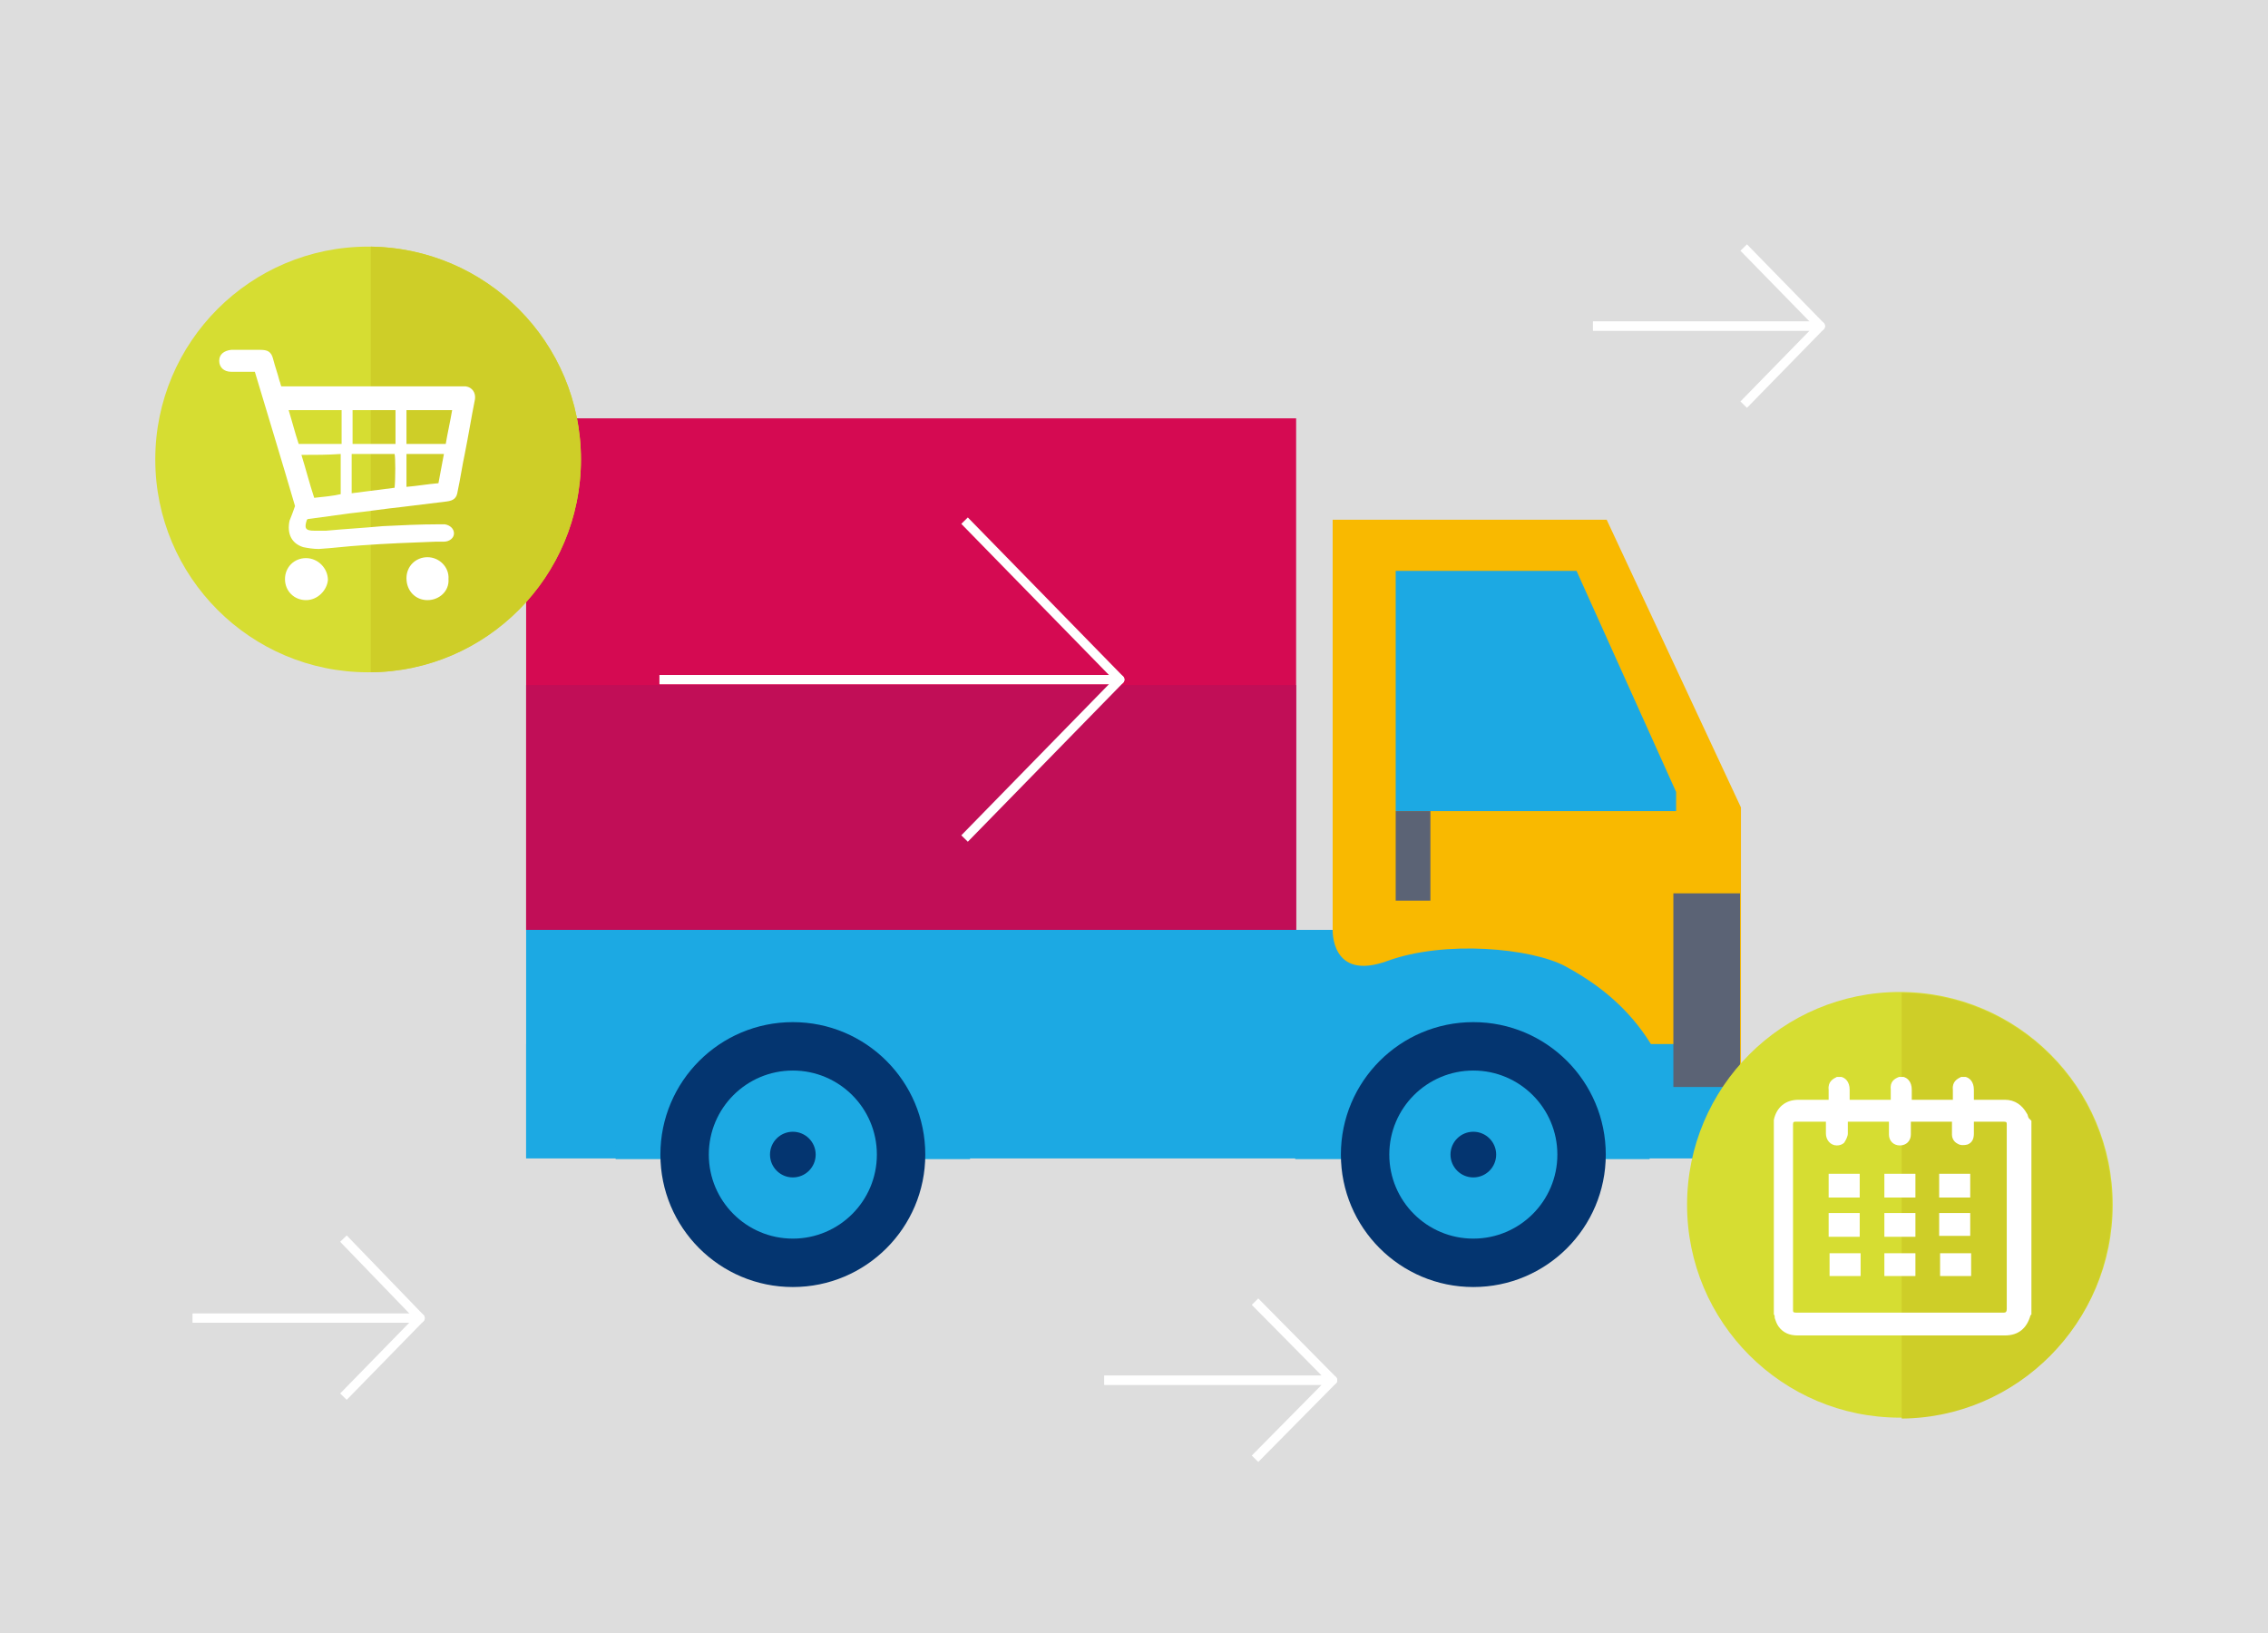
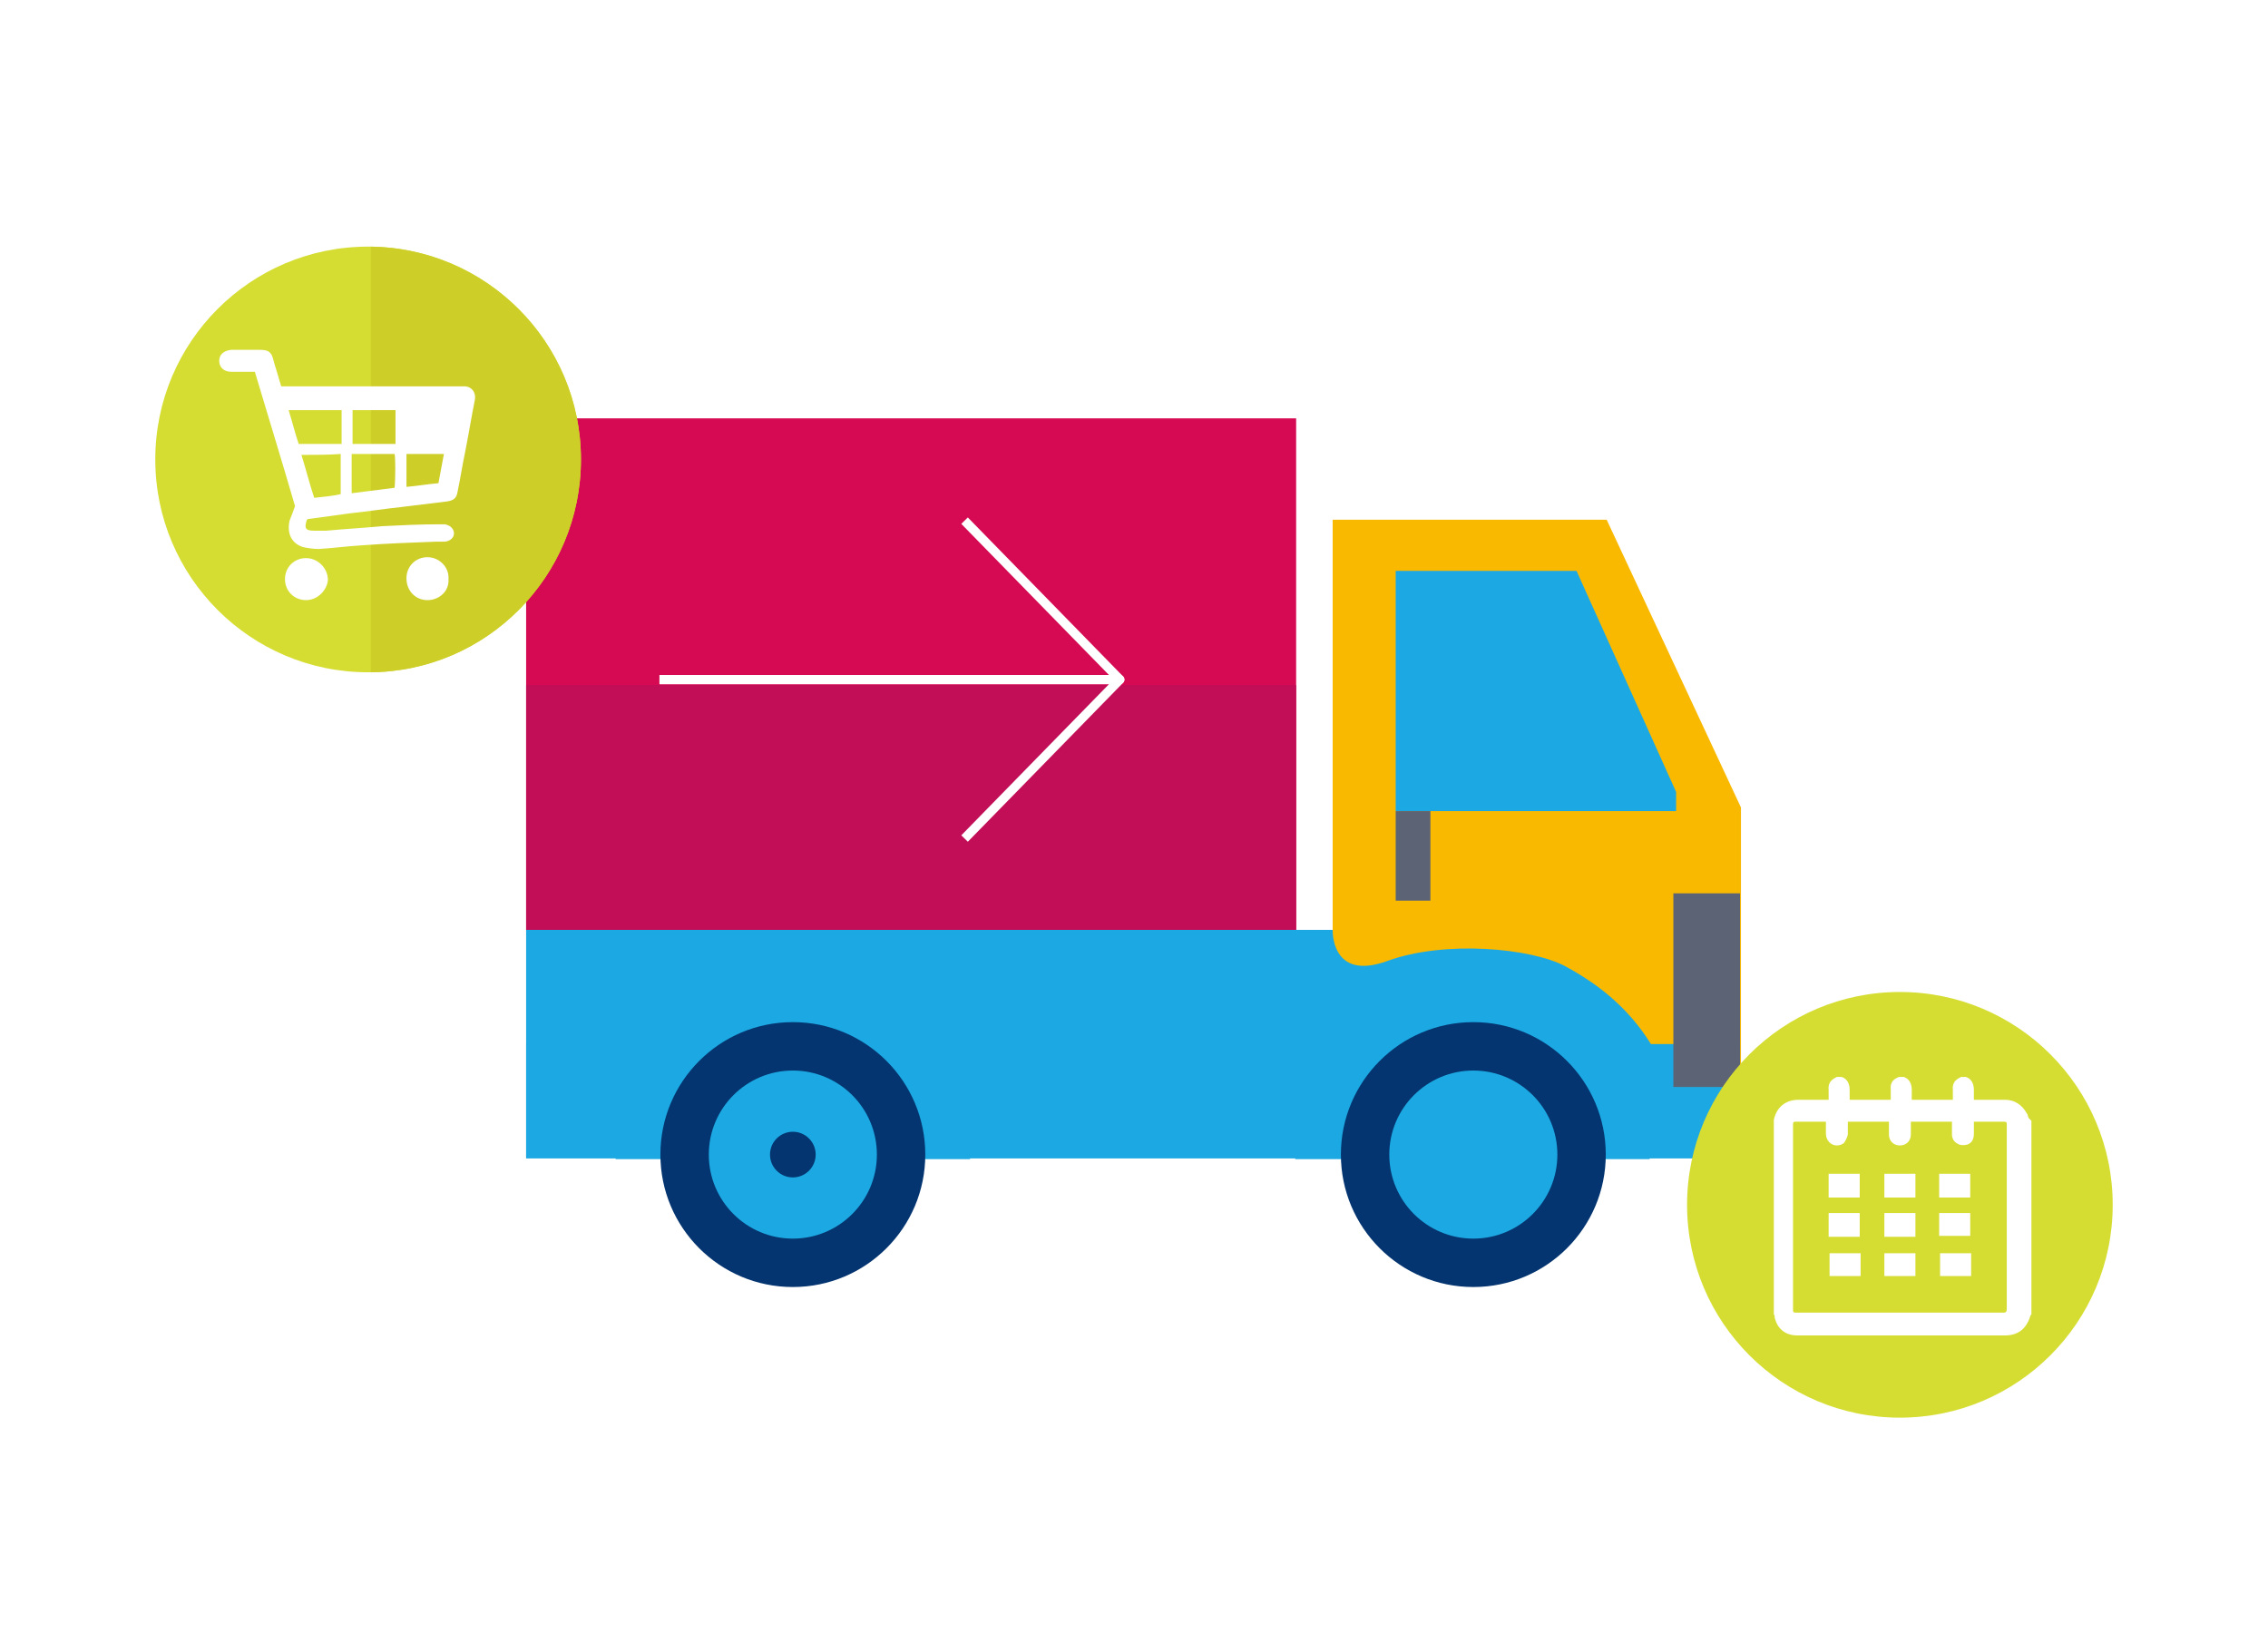
<svg xmlns="http://www.w3.org/2000/svg" version="1.1" id="Слой_1" x="0px" y="0px" viewBox="0 0 248.3 178.8" style="enable-background:new 0 0 248.3 178.8;" xml:space="preserve">
  <style type="text/css">
	.st0{fill:#DDDDDD;}
	.st1{fill:#D50A52;}
	.st2{fill:#C10E57;}
	.st3{fill:#1CA9E3;}
	.st4{fill:#F9B900;}
	.st5{fill:#5B6375;}
	.st6{fill:#043570;}
	.st7{fill:none;stroke:#FFFFFF;stroke-linejoin:round;stroke-miterlimit:10;}
	.st8{fill:#D6DD32;}
	.st9{fill:#CECE28;}
	.st10{fill:#FFFFFF;}
</style>
  <g>
-     <rect class="st0" width="248.3" height="178.8" />
    <g>
      <rect x="57.6" y="45.8" class="st1" width="84.3" height="56" />
      <rect x="57.6" y="75" class="st2" width="84.3" height="26.8" />
      <rect x="57.6" y="101.8" class="st3" width="132.9" height="25" />
      <path class="st4" d="M145.9,56.9v44.8c0,0-0.3,5.8,6,3.5s15.8-1.4,19.5,0.6c4.6,2.5,12.2,7.8,13,20.9c1.8,0,6.2,0,6.2,0V88.4    l-14.7-31.5H145.9z" />
      <rect x="57.6" y="114.3" class="st3" width="132.9" height="12.5" />
      <polygon class="st3" points="152.8,62.5 152.8,88.8 183.5,88.8 183.5,86.7 172.6,62.5   " />
      <rect x="152.8" y="88.8" class="st5" width="3.8" height="9.8" />
      <rect x="183.2" y="97.8" class="st5" width="7.3" height="21.2" />
      <g>
        <g>
          <path class="st3" d="M106.2,126.9c0-0.2,0-0.3,0-0.5c0-10.7-8.7-19.4-19.4-19.4c-10.7,0-19.4,8.7-19.4,19.4c0,0.2,0,0.3,0,0.5      H106.2z" />
          <circle class="st6" cx="86.8" cy="126.4" r="14.5" />
          <circle class="st3" cx="86.8" cy="126.4" r="9.2" />
          <circle class="st3" cx="86.8" cy="126.4" r="7.5" />
        </g>
        <circle class="st6" cx="86.8" cy="126.4" r="2.5" />
        <g>
          <g>
            <path class="st3" d="M180.6,126.9c0-0.2,0-0.3,0-0.5c0-10.7-8.7-19.4-19.4-19.4c-10.7,0-19.4,8.7-19.4,19.4c0,0.2,0,0.3,0,0.5       H180.6z" />
            <circle class="st6" cx="161.3" cy="126.4" r="14.5" />
            <circle class="st3" cx="161.3" cy="126.4" r="9.2" />
-             <circle class="st3" cx="161.3" cy="126.4" r="7.5" />
          </g>
-           <circle class="st6" cx="161.3" cy="126.4" r="2.5" />
        </g>
      </g>
      <g>
        <polyline class="st7" points="105.6,57 122.6,74.4 72.2,74.4    " />
        <polyline class="st7" points="105.6,91.8 122.6,74.4 72.2,74.4    " />
      </g>
      <g>
        <polyline class="st7" points="190.9,27.1 199.3,35.7 174.4,35.7    " />
-         <polyline class="st7" points="190.9,44.3 199.3,35.7 174.4,35.7    " />
      </g>
      <g>
        <polyline class="st7" points="37.6,135.6 46,144.3 21.1,144.3    " />
        <polyline class="st7" points="37.6,152.9 46,144.3 21.1,144.3    " />
      </g>
      <g>
        <polyline class="st7" points="137.4,142.5 145.9,151.1 120.9,151.1    " />
        <polyline class="st7" points="137.4,159.7 145.9,151.1 120.9,151.1    " />
      </g>
      <circle class="st8" cx="40.3" cy="50.3" r="23.3" />
      <path class="st9" d="M40.6,27v46.6c12.7-0.1,23-10.5,23-23.3C63.6,37.5,53.3,27.2,40.6,27z" />
      <g>
-         <path class="st10" d="M32.3,55.4c-1.4-4.8-2.9-9.7-4.4-14.7c-0.2,0-0.5,0-0.7,0c-0.6,0-1.3,0-1.9,0c-0.8,0-1.3-0.5-1.3-1.2     c0-0.7,0.5-1.1,1.3-1.2c0.3,0,0.5,0,0.8,0c0.8,0,1.6,0,2.4,0c0.8,0,1.2,0.2,1.4,1c0.2,0.8,0.5,1.6,0.7,2.4     c0.1,0.2,0.1,0.4,0.2,0.6c0.3,0,0.5,0,0.8,0c6.2,0,12.5,0,18.7,0c0.2,0,0.5,0,0.7,0c0.7,0.1,1.1,0.7,1,1.4     c-0.4,2-0.7,3.9-1.1,5.9c-0.3,1.4-0.5,2.8-0.8,4.2c-0.1,0.7-0.4,1-1.2,1.1c-1.6,0.2-3.2,0.4-4.9,0.6c-1.9,0.2-3.8,0.5-5.7,0.7     c-1.5,0.2-3,0.4-4.4,0.6c-0.1,0-0.2,0-0.3,0.1c-0.3,0.9-0.2,1.2,0.8,1.2c0.4,0,0.9,0,1.3,0c2.1-0.2,4.1-0.3,6.2-0.5     c2-0.1,4.1-0.2,6.1-0.2c0.2,0,0.5,0,0.7,0c0.6,0.1,1,0.5,1,1c0,0.5-0.5,0.9-1.1,0.9c-0.3,0-0.6,0-0.9,0c-2.7,0.1-5.4,0.2-8.1,0.4     c-1.6,0.1-3.1,0.3-4.7,0.4c-0.6,0-1.2-0.1-1.7-0.2c-1.3-0.4-1.8-1.5-1.5-2.9C31.9,56.5,32.1,56,32.3,55.4z M31.6,44.9     c0.4,1.3,0.7,2.5,1.1,3.7c1.6,0,3.1,0,4.7,0c0-1.3,0-2.5,0-3.7C35.4,44.9,33.5,44.9,31.6,44.9z M38.5,54c1.6-0.2,3.2-0.4,4.7-0.6     c0.1-1,0.1-3.3,0-3.7c-1.5,0-3.1,0-4.7,0C38.5,51.2,38.5,52.6,38.5,54z M43.3,48.6c0-1.3,0-2.5,0-3.7c-1.6,0-3.2,0-4.7,0     c0,1.3,0,2.5,0,3.7C40.1,48.6,41.7,48.6,43.3,48.6z M44.5,48.6c1.5,0,2.9,0,4.3,0c0.2-1.2,0.5-2.5,0.7-3.7c-1.7,0-3.4,0-5,0     C44.5,46.1,44.5,47.3,44.5,48.6z M33,49.8c0.5,1.6,0.9,3.2,1.4,4.7c1-0.1,2-0.2,2.9-0.4c0-1.5,0-2.9,0-4.4     C35.9,49.8,34.5,49.8,33,49.8z M48.6,49.7c-1.4,0-2.8,0-4.1,0c0,1.2,0,2.4,0,3.6c1.2-0.1,2.3-0.3,3.5-0.4     C48.2,51.8,48.4,50.8,48.6,49.7z" />
+         <path class="st10" d="M32.3,55.4c-1.4-4.8-2.9-9.7-4.4-14.7c-0.2,0-0.5,0-0.7,0c-0.6,0-1.3,0-1.9,0c-0.8,0-1.3-0.5-1.3-1.2     c0-0.7,0.5-1.1,1.3-1.2c0.3,0,0.5,0,0.8,0c0.8,0,1.6,0,2.4,0c0.8,0,1.2,0.2,1.4,1c0.2,0.8,0.5,1.6,0.7,2.4     c0.1,0.2,0.1,0.4,0.2,0.6c0.3,0,0.5,0,0.8,0c6.2,0,12.5,0,18.7,0c0.2,0,0.5,0,0.7,0c0.7,0.1,1.1,0.7,1,1.4     c-0.4,2-0.7,3.9-1.1,5.9c-0.3,1.4-0.5,2.8-0.8,4.2c-0.1,0.7-0.4,1-1.2,1.1c-1.6,0.2-3.2,0.4-4.9,0.6c-1.9,0.2-3.8,0.5-5.7,0.7     c-1.5,0.2-3,0.4-4.4,0.6c-0.1,0-0.2,0-0.3,0.1c-0.3,0.9-0.2,1.2,0.8,1.2c0.4,0,0.9,0,1.3,0c2.1-0.2,4.1-0.3,6.2-0.5     c2-0.1,4.1-0.2,6.1-0.2c0.2,0,0.5,0,0.7,0c0.6,0.1,1,0.5,1,1c0,0.5-0.5,0.9-1.1,0.9c-0.3,0-0.6,0-0.9,0c-2.7,0.1-5.4,0.2-8.1,0.4     c-1.6,0.1-3.1,0.3-4.7,0.4c-0.6,0-1.2-0.1-1.7-0.2c-1.3-0.4-1.8-1.5-1.5-2.9C31.9,56.5,32.1,56,32.3,55.4z M31.6,44.9     c0.4,1.3,0.7,2.5,1.1,3.7c1.6,0,3.1,0,4.7,0c0-1.3,0-2.5,0-3.7C35.4,44.9,33.5,44.9,31.6,44.9z M38.5,54c1.6-0.2,3.2-0.4,4.7-0.6     c0.1-1,0.1-3.3,0-3.7c-1.5,0-3.1,0-4.7,0C38.5,51.2,38.5,52.6,38.5,54z M43.3,48.6c0-1.3,0-2.5,0-3.7c-1.6,0-3.2,0-4.7,0     c0,1.3,0,2.5,0,3.7C40.1,48.6,41.7,48.6,43.3,48.6z M44.5,48.6c1.5,0,2.9,0,4.3,0c-1.7,0-3.4,0-5,0     C44.5,46.1,44.5,47.3,44.5,48.6z M33,49.8c0.5,1.6,0.9,3.2,1.4,4.7c1-0.1,2-0.2,2.9-0.4c0-1.5,0-2.9,0-4.4     C35.9,49.8,34.5,49.8,33,49.8z M48.6,49.7c-1.4,0-2.8,0-4.1,0c0,1.2,0,2.4,0,3.6c1.2-0.1,2.3-0.3,3.5-0.4     C48.2,51.8,48.4,50.8,48.6,49.7z" />
        <path class="st10" d="M33.5,65.7c-1.3,0-2.3-1-2.3-2.3c0-1.3,1-2.3,2.3-2.3c1.3,0,2.4,1.1,2.4,2.4C35.8,64.6,34.8,65.7,33.5,65.7     z" />
        <path class="st10" d="M46.8,65.7c-1.3,0-2.3-1-2.3-2.4c0-1.3,1-2.3,2.3-2.3c1.3,0,2.4,1.1,2.3,2.4C49.2,64.7,48.1,65.7,46.8,65.7     z" />
      </g>
      <g>
        <g>
          <circle class="st8" cx="208" cy="131.9" r="23.3" />
        </g>
-         <path class="st9" d="M208.2,108.7v46.6c12.7-0.1,23-10.5,23-23.3C231.3,119.2,221,108.8,208.2,108.7z" />
      </g>
      <g>
        <path class="st10" d="M222.1,122.4c-0.1-0.2-0.1-0.4-0.2-0.5c-0.5-0.9-1.3-1.5-2.4-1.5c-0.8,0-1.6,0-2.4,0l-1,0l0-0.1     c0-0.3,0-0.7,0-1c0-0.9-0.5-1.3-0.9-1.4l-0.4,0l-0.1,0c-0.4,0.2-1,0.5-0.9,1.4c0,0.3,0,0.7,0,1l0,0.1h-4.5l0-0.1c0-0.3,0-0.7,0-1     c0-0.9-0.5-1.3-0.9-1.4l-0.4,0l-0.1,0c-0.5,0.2-1,0.5-0.9,1.4c0,0.3,0,0.7,0,1l0,0.1h-4.5l0-0.1c0-0.3,0-0.7,0-1     c0-0.9-0.5-1.3-0.9-1.4l-0.4,0l-0.1,0c-0.4,0.2-1,0.5-0.9,1.4c0,0.3,0,0.6,0,1l0,0.1h-3.3c-1.4,0-2.4,0.8-2.7,2.2l0,21.2l0,0.1     c0.1,0.1,0.1,0.2,0.1,0.4c0.1,0.3,0.2,0.6,0.4,0.9c0.5,0.7,1.2,1,2.1,1h0l22.7,0c1.5,0,2.4-0.8,2.8-2.2l0.1-0.1v-21.2     L222.1,122.4z M202.3,124.1l0-1.3h4.5l0,0.9c0,0.2,0,0.3,0,0.5c0,0.7,0.5,1.2,1.2,1.2c0,0,0,0,0,0c0.7,0,1.2-0.5,1.2-1.2     c0-0.4,0-0.8,0-1.2l0-0.2h4.5l0,0.2c0,0.4,0,0.8,0,1.2c0,0.4,0.2,0.8,0.6,1c0.3,0.2,0.7,0.2,1.1,0.1c0.5-0.2,0.7-0.6,0.7-1.2     v-1.3h3.3c0.3,0,0.3,0.1,0.3,0.3v20.2c0,0.3-0.1,0.4-0.3,0.4h-22.8c-0.3,0-0.3-0.1-0.3-0.3l0-20.3c0-0.3,0.1-0.3,0.3-0.3l2.4,0     h0.9l0,1.3c0,0.7,0.5,1.3,1.2,1.3c0.3,0,0.6-0.1,0.8-0.3C202.1,124.8,202.3,124.4,202.3,124.1z" />
        <path class="st10" d="M203.6,131.1c-1.1,0-2.3,0-3.4,0c0-0.8,0-1.7,0-2.6c1.1,0,2.3,0,3.4,0C203.6,129.3,203.6,130.2,203.6,131.1     z" />
        <path class="st10" d="M209.7,131.1c-1.1,0-2.3,0-3.4,0c0-0.8,0-1.7,0-2.6c1.1,0,2.3,0,3.4,0C209.7,129.3,209.7,130.2,209.7,131.1     z" />
        <path class="st10" d="M215.7,131.1c-1.1,0-2.3,0-3.4,0c0-0.9,0-1.7,0-2.6c1.1,0,2.3,0,3.4,0C215.7,129.3,215.7,130.2,215.7,131.1     z" />
        <path class="st10" d="M200.2,132.8c1.1,0,2.3,0,3.4,0c0,0.9,0,1.7,0,2.6c-1.1,0-2.3,0-3.4,0C200.2,134.5,200.2,133.7,200.2,132.8     z" />
        <path class="st10" d="M209.7,135.4c-1.1,0-2.3,0-3.4,0c0-0.8,0-1.7,0-2.6c1.1,0,2.3,0,3.4,0C209.7,133.7,209.7,134.5,209.7,135.4     z" />
        <path class="st10" d="M212.3,132.8c1.1,0,2.3,0,3.4,0c0,0.9,0,1.7,0,2.5c-1.1,0-2.3,0-3.4,0C212.3,134.5,212.3,133.7,212.3,132.8     z" />
        <path class="st10" d="M203.7,137.2c0,0.9,0,1.7,0,2.5c-1.1,0-2.3,0-3.4,0c0-0.8,0-1.7,0-2.5C201.4,137.2,202.5,137.2,203.7,137.2     z" />
        <path class="st10" d="M209.7,137.2c0,0.9,0,1.7,0,2.5c-1.1,0-2.3,0-3.4,0c0-0.8,0-1.7,0-2.5C207.4,137.2,208.5,137.2,209.7,137.2     z" />
        <path class="st10" d="M215.8,137.2c0,0.9,0,1.7,0,2.5c-1.1,0-2.3,0-3.4,0c0-0.8,0-1.7,0-2.5C213.5,137.2,214.6,137.2,215.8,137.2     z" />
      </g>
    </g>
  </g>
</svg>